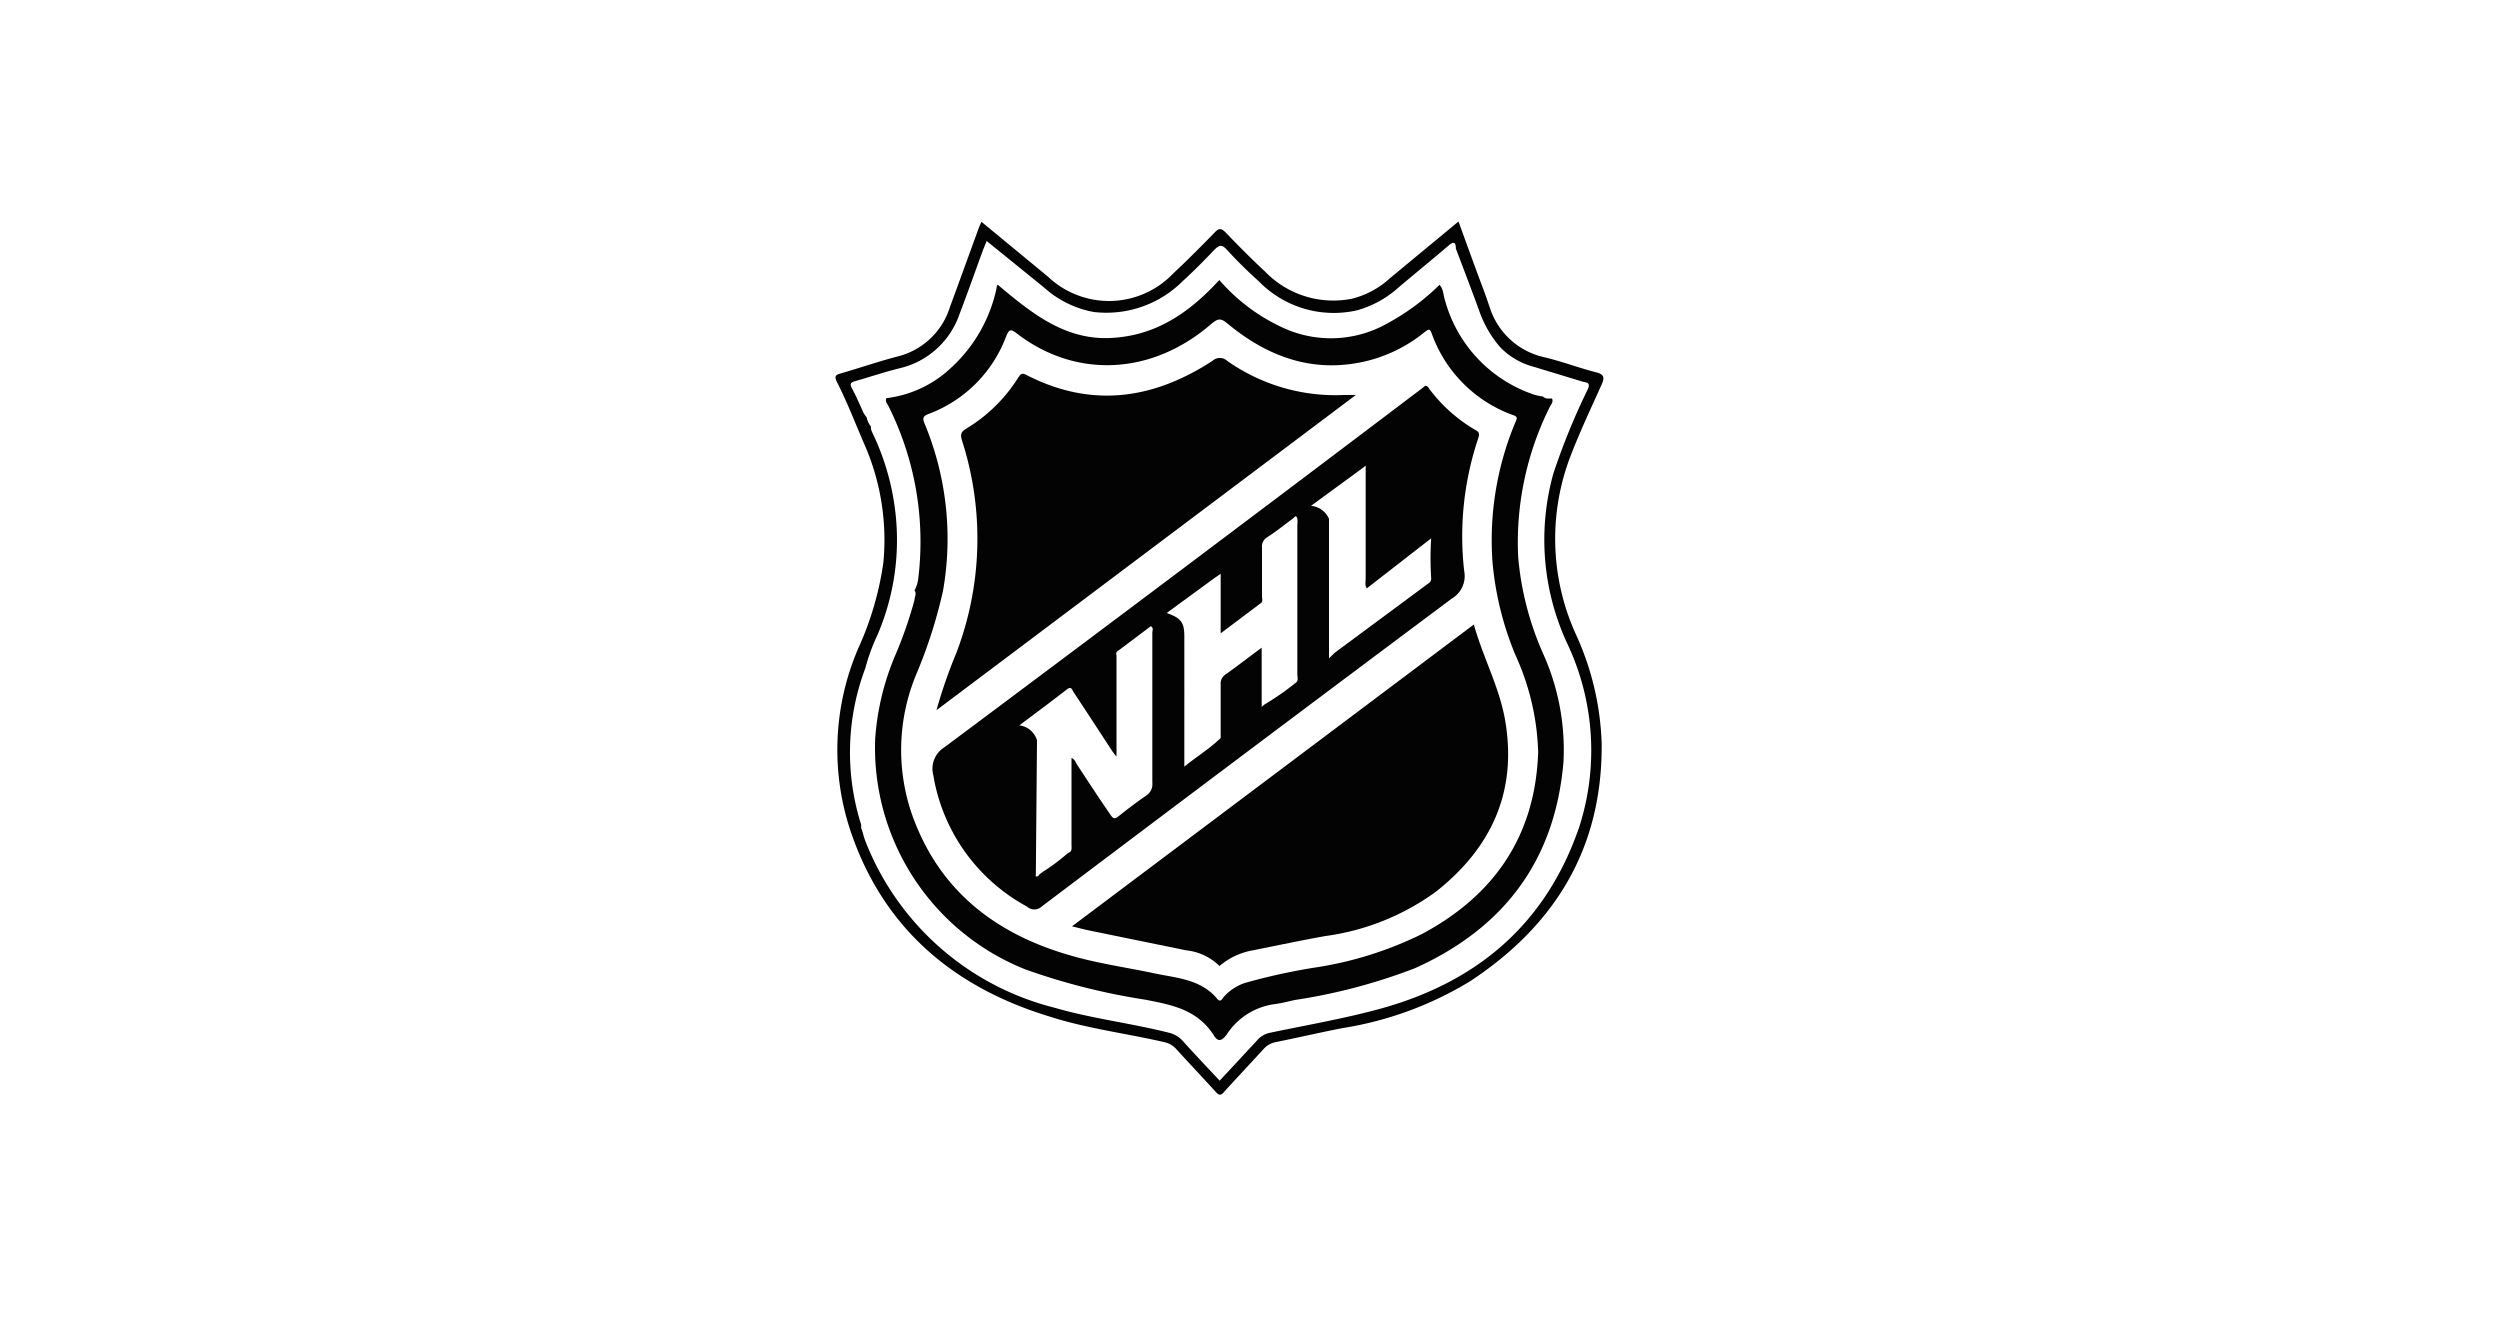
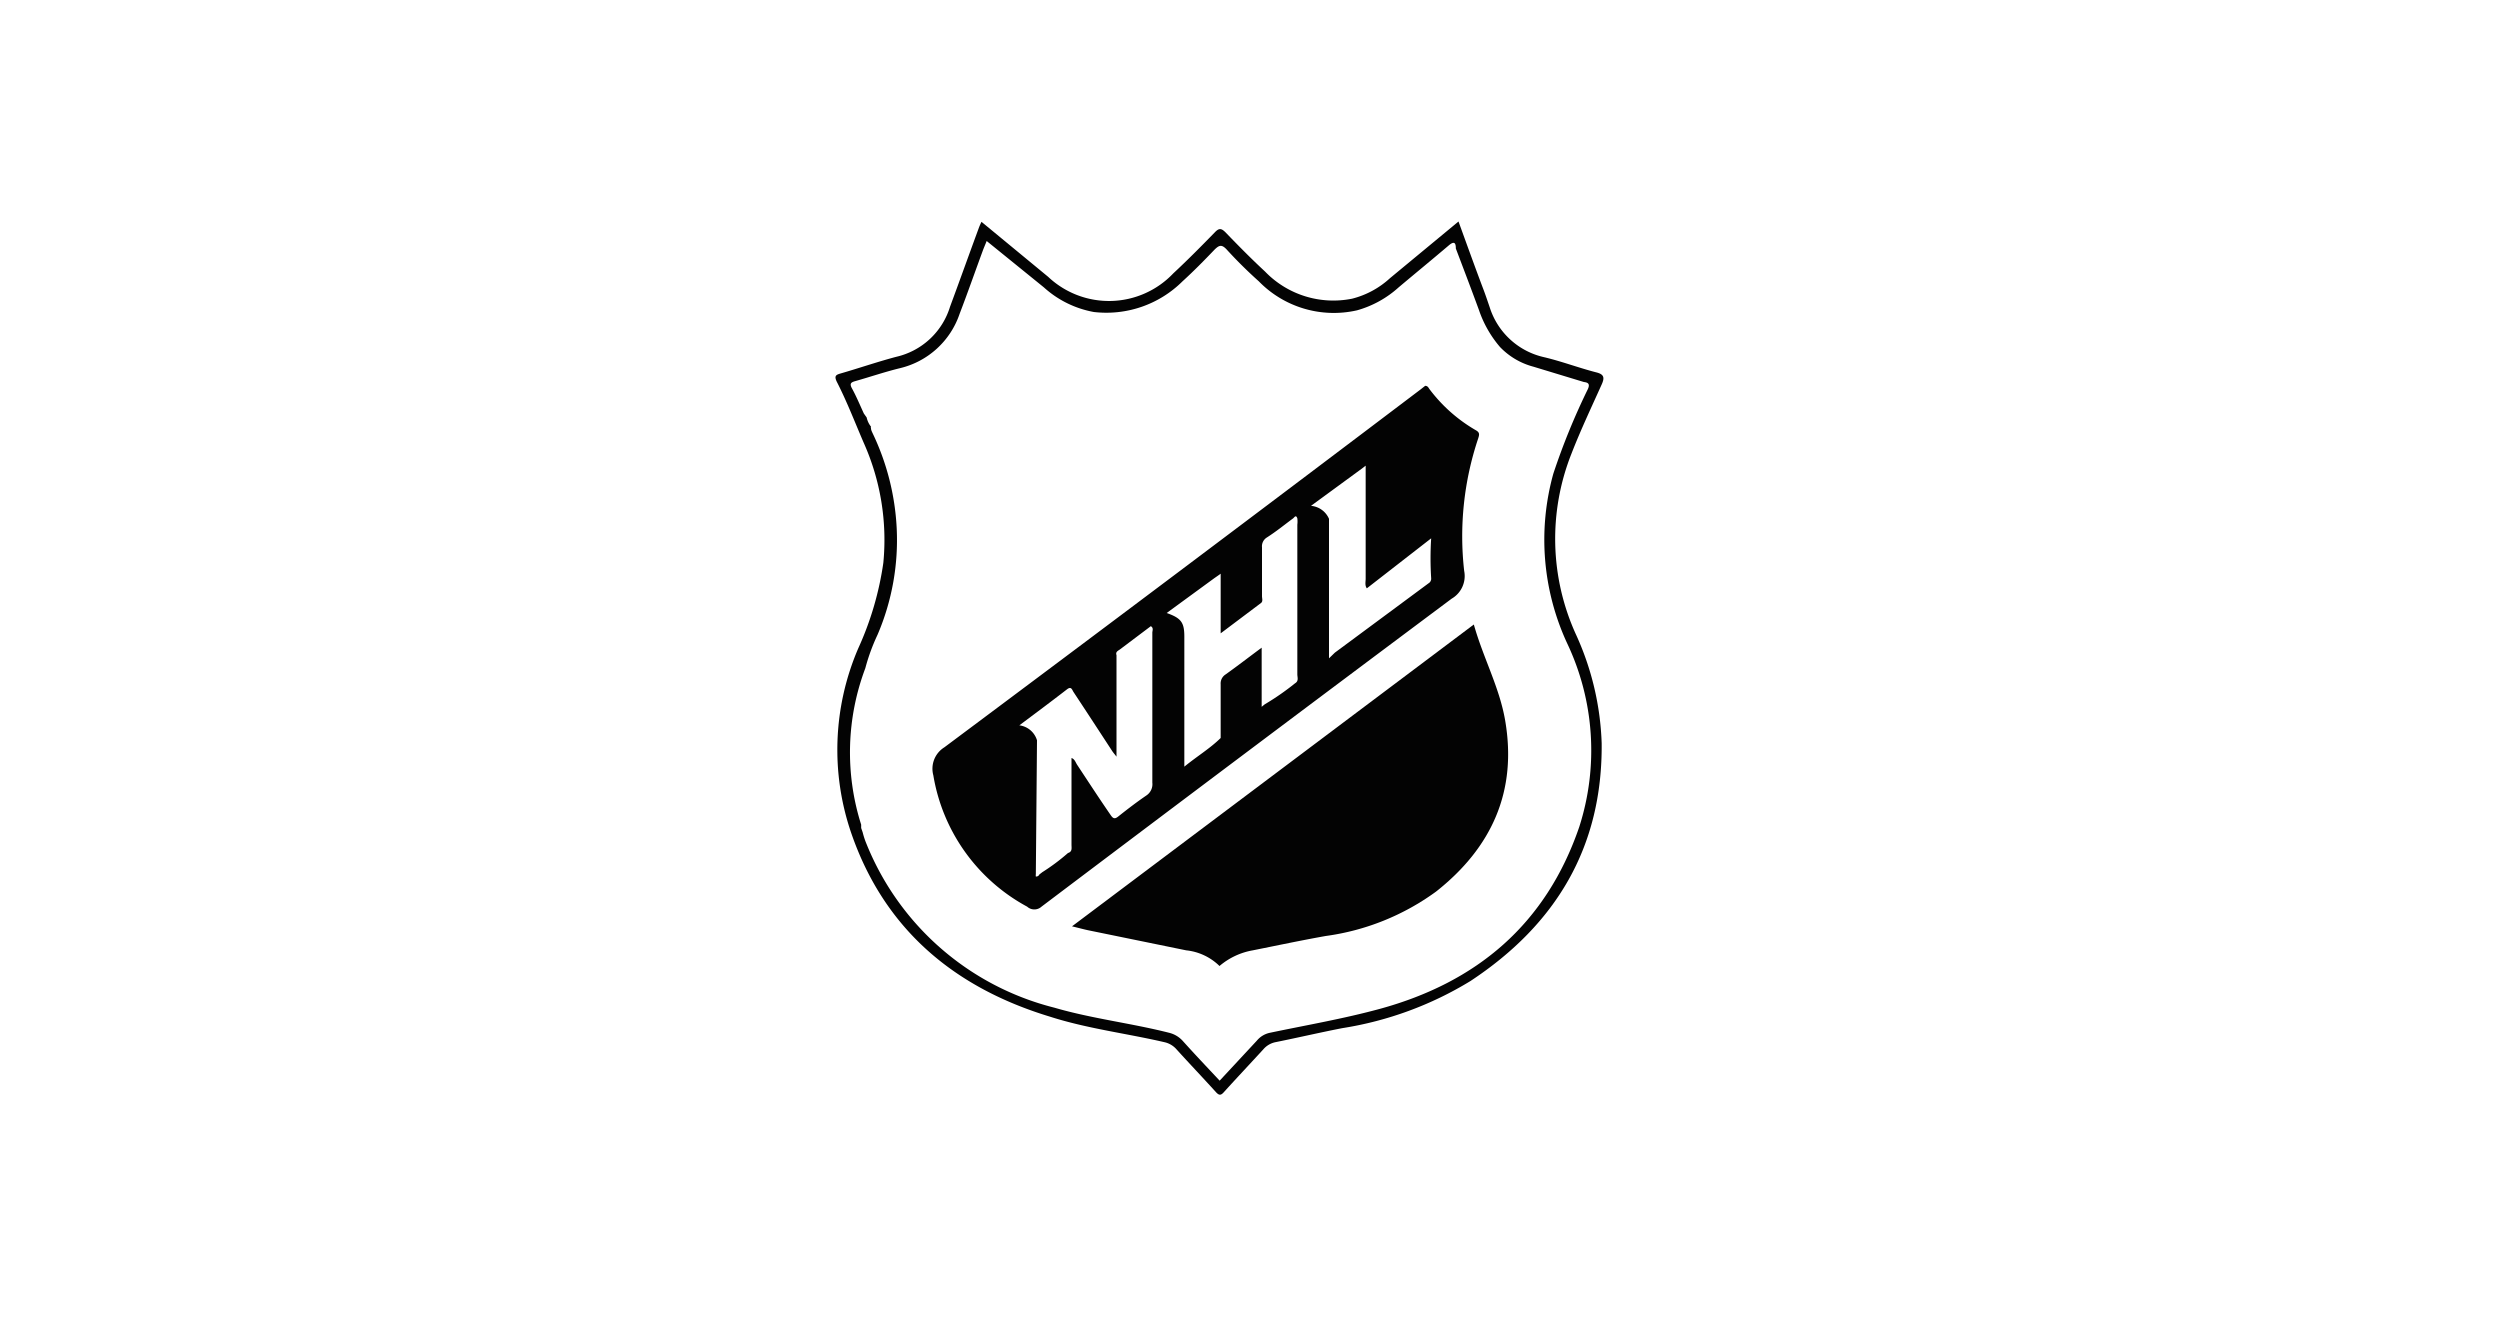
<svg xmlns="http://www.w3.org/2000/svg" id="Capa_1" data-name="Capa 1" width="150" height="80" viewBox="0 0 150 80">
  <defs>
    <style>.cls-1{fill:#030303;}</style>
  </defs>
  <title>Mesa de trabajo 1</title>
  <path class="cls-1" d="M58.89,13.31l4,3.3a5.32,5.32,0,0,0,7.51-.21c.85-.79,1.67-1.62,2.48-2.45.27-.29.41-.25.66,0,.77.8,1.55,1.59,2.36,2.34a5.69,5.69,0,0,0,5.23,1.63,5.26,5.26,0,0,0,2.27-1.23l4.11-3.4c.51,1.4,1,2.77,1.52,4.14.12.32.23.65.35,1a4.44,4.44,0,0,0,3.26,3c1.06.25,2.08.64,3.13.91.49.12.51.33.33.73-.62,1.38-1.27,2.75-1.82,4.17a13.84,13.84,0,0,0,.26,10.79,17,17,0,0,1,1.56,6.56c.06,6.24-2.75,10.89-7.87,14.27a21,21,0,0,1-7.7,2.83c-1.33.26-2.66.57-4,.84a1.3,1.3,0,0,0-.73.43c-.78.85-1.58,1.7-2.36,2.56-.19.22-.3.21-.49,0-.78-.86-1.58-1.7-2.36-2.56a1.34,1.34,0,0,0-.73-.43C67.58,62,65.24,61.72,63,61c-5.74-1.74-9.93-5.24-11.92-11a15.39,15.39,0,0,1,.42-11.11A18.73,18.73,0,0,0,53,33.77a14.27,14.27,0,0,0-1.18-7.21c-.53-1.23-1-2.46-1.62-3.67-.15-.33-.05-.4.23-.48,1.11-.32,2.21-.7,3.34-1a4.4,4.4,0,0,0,3.23-3c.59-1.59,1.16-3.19,1.75-4.79A3.57,3.57,0,0,1,58.89,13.31ZM52,25.05v0a1.33,1.33,0,0,0,.26.55l0,0a.13.13,0,0,0,0,.1c0,.1.06.21.1.3a14.89,14.89,0,0,1,1.44,5.66,14.4,14.4,0,0,1-1.15,6.43,11.76,11.76,0,0,0-.73,2,14.33,14.33,0,0,0-.25,9.39l0,.2.09.26h0a5.16,5.16,0,0,0,.16.52,16.5,16.5,0,0,0,11.34,10c2.26.66,4.62.93,6.9,1.51a1.62,1.62,0,0,1,.81.49c.72.8,1.45,1.57,2.21,2.38l2.23-2.4a1.38,1.38,0,0,1,.77-.47c2.19-.46,4.41-.84,6.58-1.43,5.84-1.59,10-5.08,12-10.94a15,15,0,0,0-.73-11,14.78,14.78,0,0,1-.83-10.18,40.53,40.53,0,0,1,2.07-5.07c.15-.33,0-.4-.24-.43L92,22a4.29,4.29,0,0,1-2-1.18,6.72,6.72,0,0,1-1.26-2.21c-.45-1.23-.92-2.46-1.39-3.7,0-.32-.08-.48-.43-.18-1,.85-2,1.67-3,2.51a6.22,6.22,0,0,1-2.5,1.38,6.28,6.28,0,0,1-5.89-1.74,26.76,26.76,0,0,1-1.93-1.91c-.3-.32-.45-.26-.72,0-.62.65-1.26,1.3-1.93,1.91a6.48,6.48,0,0,1-5.32,1.84,6.08,6.08,0,0,1-3-1.48L59.2,14.46c-.09.23-.17.41-.24.6-.46,1.25-.9,2.51-1.38,3.76A5,5,0,0,1,54,22.09c-.9.22-1.78.52-2.66.77-.25.07-.39.13-.23.43.27.49.48,1,.72,1.52h0Z" />
-   <path class="cls-1" d="M92.94,23.91l.18,0c.1.21-.06.35-.13.5a18.19,18.19,0,0,0-1.9,9,18.05,18.05,0,0,0,1.48,5.77,14.07,14.07,0,0,1,1.24,6.51c-.49,5.91-3.56,10-8.93,12.41A34.22,34.22,0,0,1,77.69,60c-.41.09-.82.2-1.23.25a4.07,4.07,0,0,0-2.87,1.84c-.28.36-.51.47-.78,0-1-1.53-2.52-1.8-4.1-2.11a39,39,0,0,1-7.2-1.82,14.32,14.32,0,0,1-9-13.82,15.5,15.5,0,0,1,1.24-5.1A25.32,25.32,0,0,0,54.87,36c0-.19.15-.38,0-.57a2,2,0,0,0,.23-.76,18.17,18.17,0,0,0-1.78-10.28c-.07-.16-.23-.29-.14-.5a6.84,6.84,0,0,0,3.87-1.81,9,9,0,0,0,2.75-4.82c0-.05,0-.1.06-.18,2,1.68,4,3.32,6.75,3.2s4.77-1.54,6.55-3.48a11.15,11.15,0,0,0,3.6,2.76,6.87,6.87,0,0,0,6.47-.15,13.8,13.8,0,0,0,3.14-2.32c.24.25.22.59.32.89a8.27,8.27,0,0,0,5.36,5.7,3.21,3.21,0,0,0,.52.11A.46.46,0,0,0,92.94,23.91Zm-.65,21.22a15,15,0,0,0-1.37-5.84,18.8,18.8,0,0,1-1.37-5.57,18.3,18.3,0,0,1,1.38-8.4c.07-.17.16-.31-.11-.4A8.09,8.09,0,0,1,85.9,20c-.11-.28-.18-.26-.39-.1a8.87,8.87,0,0,1-3.31,1.71c-3.26.86-6.08-.14-8.58-2.22-.39-.32-.55-.26-.89,0C69.16,22.52,64.56,22.75,61,20c-.38-.29-.46-.22-.63.18a7.93,7.93,0,0,1-4.61,4.64c-.41.15-.42.27-.27.63a18,18,0,0,1,1.09,10,29.11,29.11,0,0,1-1.6,5,11.82,11.82,0,0,0-.3,8.3c1.57,4.56,4.91,7.22,9.42,8.54,1.7.51,3.47.75,5.21,1.12,1.33.28,2.76.35,3.73,1.53.19.22.29,0,.38-.12a2.92,2.92,0,0,1,1.3-.85,36.67,36.67,0,0,1,4.13-.91,21.86,21.86,0,0,0,6.43-2C89.63,53.75,92.12,50.18,92.29,45.13Z" />
  <path class="cls-1" d="M85.51,23.15c.16,0,.2.12.26.2a9.29,9.29,0,0,0,2.79,2.47c.25.14.19.29.13.49a18.46,18.46,0,0,0-.84,7.94,1.57,1.57,0,0,1-.75,1.67Q74.77,45.13,62.49,54.4a.64.64,0,0,1-.86,0A11,11,0,0,1,56,46.52a1.51,1.51,0,0,1,.66-1.68Q71,34.14,85.23,23.37ZM62.15,52.45a.45.45,0,0,0,0,.14.2.2,0,0,0,.21-.12l.18-.14a12.33,12.33,0,0,0,1.54-1.15c.27-.08.21-.3.21-.5,0-1.73,0-3.47,0-5.2.2.07.24.26.34.41.66,1,1.31,2,2,3,.16.24.26.27.49.08.54-.43,1.09-.85,1.66-1.24a.81.81,0,0,0,.36-.77q0-4.52,0-9c0-.12.09-.28-.09-.39l-1.86,1.4c-.11.08-.27.14-.2.34l0,6.09c-.08-.11-.18-.22-.26-.34-.77-1.18-1.54-2.36-2.32-3.54-.09-.14-.13-.36-.39-.16-.93.72-1.87,1.42-2.86,2.16a1.27,1.27,0,0,1,1.06.9ZM80.09,39.16,85.71,35a.32.32,0,0,0,.16-.31,19,19,0,0,1,0-2.39l-3.86,3c-.13-.18-.07-.39-.07-.58,0-2.13,0-4.25,0-6.38v-.23l0-.17-.22.17-3.06,2.24a1.3,1.3,0,0,1,1.08.78V39.5ZM77.7,41c.24-.14.14-.36.14-.54V31.48a1.61,1.61,0,0,0,0-.38c-.08-.23-.17-.07-.25,0-.53.39-1,.78-1.58,1.15a.62.62,0,0,0-.29.59c0,1,0,1.95,0,2.93,0,.14.07.31-.06.41L73.24,38V34.7c0-.1,0-.29,0-.28s-.25.18-.38.27L70,36.78c.88.31,1.06.57,1.06,1.43V46c.77-.63,1.54-1.09,2.18-1.72l0-.22c0-1,0-2,0-3a.64.64,0,0,1,.29-.59c.73-.52,1.44-1.07,2.17-1.61l0,3.15v.23c0,.07,0,.17,0,.17s.13-.11.2-.16A15.42,15.42,0,0,0,77.7,41Z" />
  <path class="cls-1" d="M64.32,55.58,88.43,37.47c.56,2,1.54,3.77,1.88,5.76.73,4.25-.81,7.63-4.14,10.26a14.55,14.55,0,0,1-6.63,2.67c-1.46.26-2.92.57-4.37.86a4.19,4.19,0,0,0-2,.94,3.35,3.35,0,0,0-2-.94l-5.81-1.19C65.06,55.77,64.74,55.68,64.32,55.58Z" />
-   <path class="cls-1" d="M56.19,42.61a29.26,29.26,0,0,1,1.19-3.43,19.24,19.24,0,0,0,.34-12.75c-.11-.36-.07-.52.27-.72a9.42,9.42,0,0,0,3.07-3c.13-.19.19-.39.53-.21,3.89,2,7.6,1.47,11.16-.85a.65.65,0,0,1,.88,0,11.27,11.27,0,0,0,7,2.05c.19,0,.39,0,.72,0Z" />
</svg>